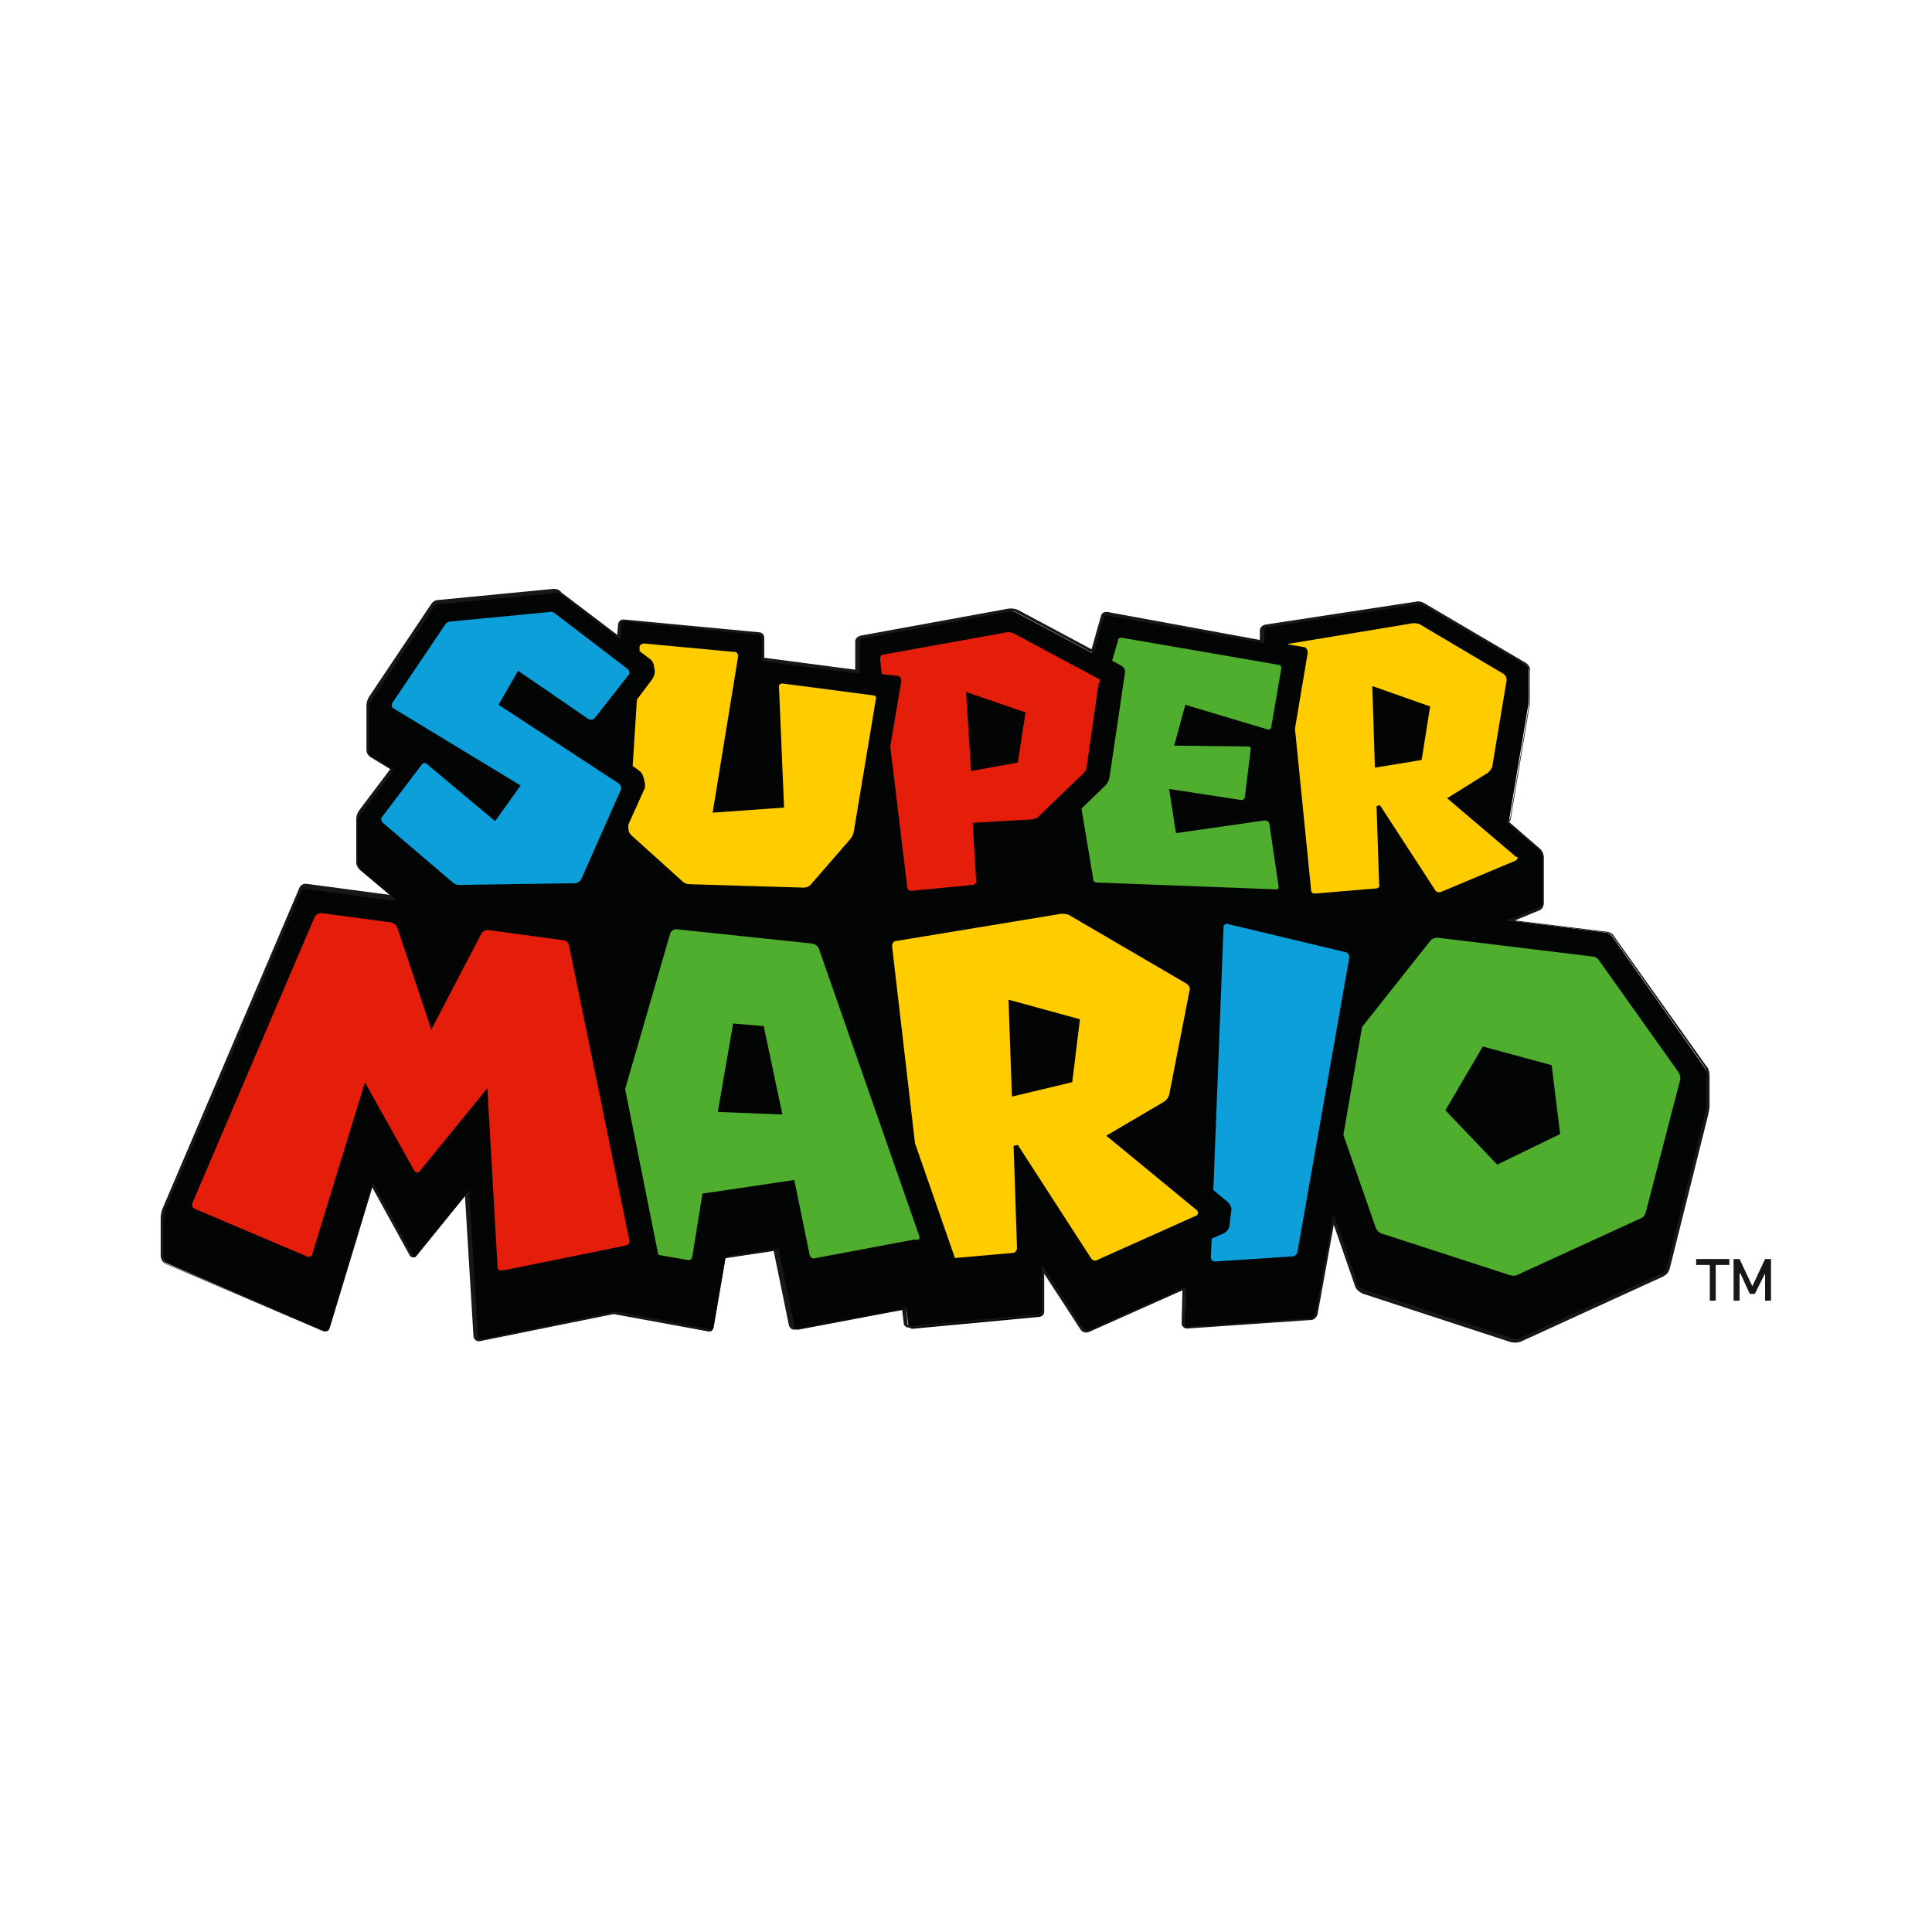
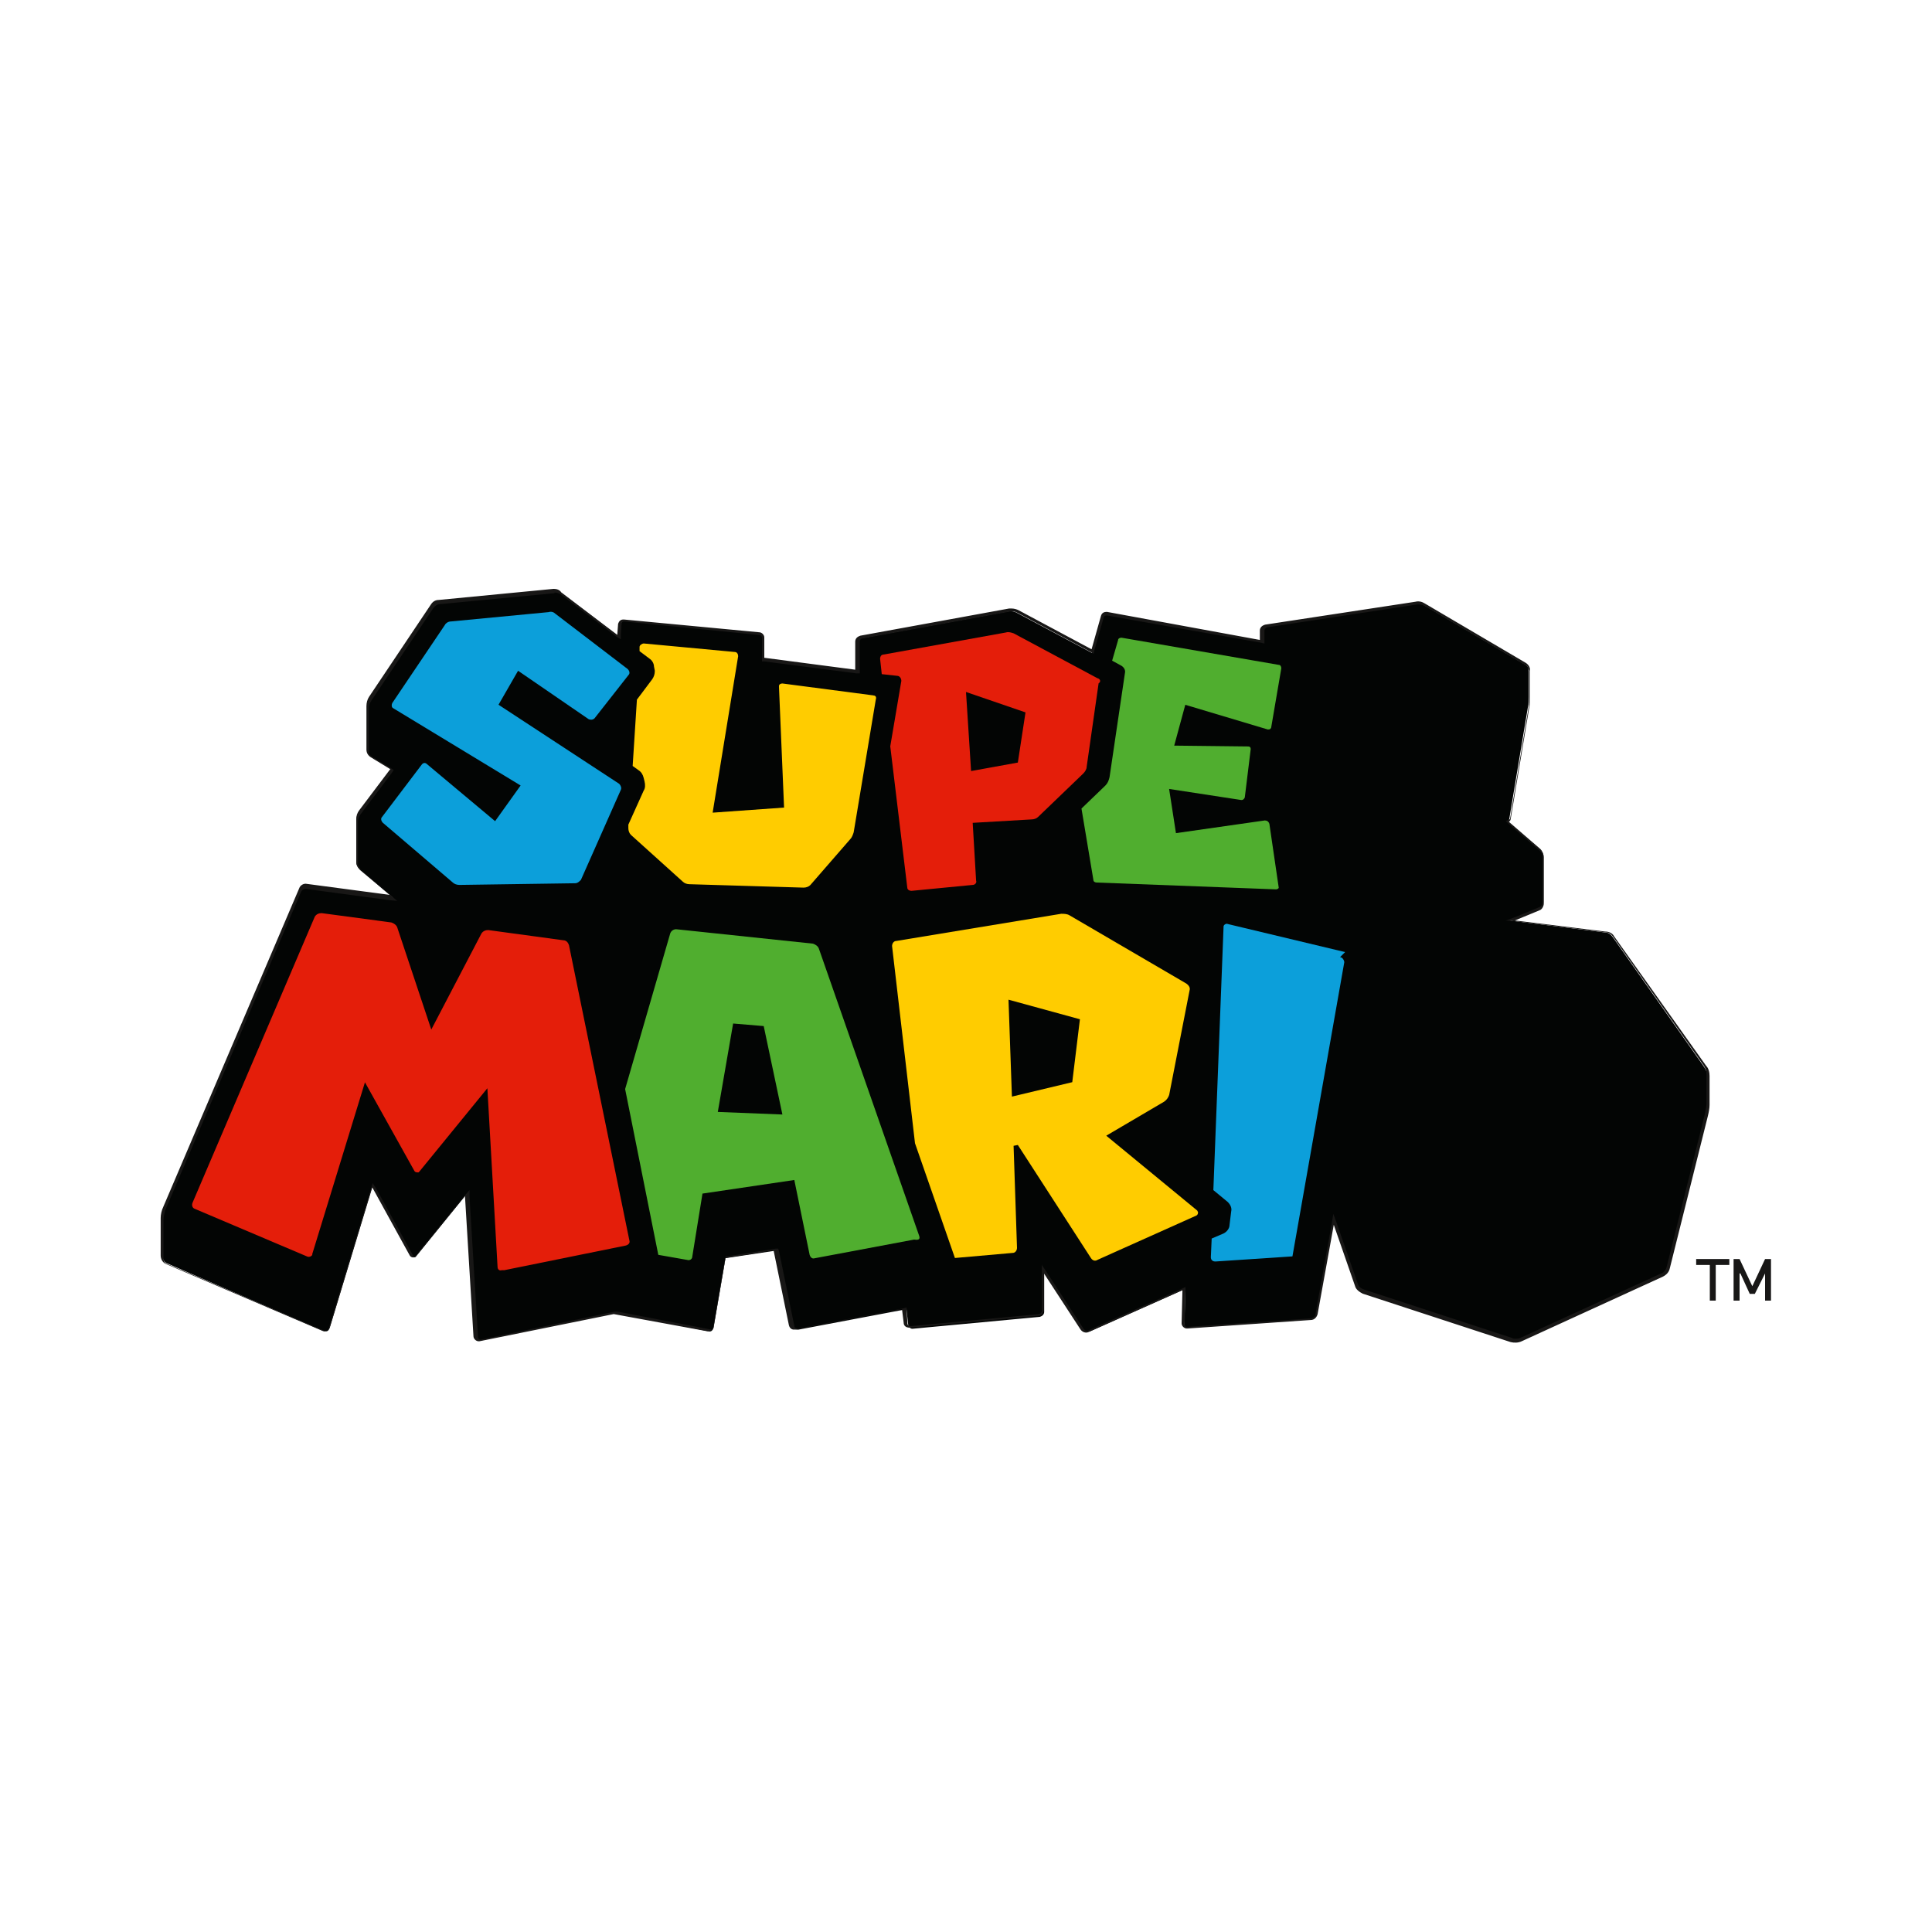
<svg xmlns="http://www.w3.org/2000/svg" viewBox="0 0 300 300" data-sanitized-data-name="Layer 1" data-name="Layer 1" id="Layer_1">
  <defs>
    <style>
      .cls-1 {
        fill: #50ae2f;
      }

      .cls-1, .cls-2, .cls-3, .cls-4, .cls-5, .cls-6, .cls-7 {
        stroke-width: 0px;
      }

      .cls-2 {
        fill: #181716;
      }

      .cls-3 {
        fill: #0c9fda;
      }

      .cls-4 {
        fill: #e41e0a;
      }

      .cls-5 {
        fill: #fc0;
      }

      .cls-6 {
        fill: #fff;
      }

      .cls-7 {
        fill: #030504;
      }
    </style>
  </defs>
  <rect height="300" width="300" class="cls-6" />
  <g data-sanitized-data-name="Product logo" data-name="Product logo" id="Product_logo">
    <path d="m235.27,208.3c-.26,0-.4,0-.66-.13l-22.97-7.52c-.53-.13-.79-.53-1.06-1.06l-3.56-10.16-2.64,14.65c-.13.4-.4.79-.79.79l-19.14,1.32c-.13,0-.4,0-.4-.13-.13-.13-.13-.26-.13-.4l.13-5.54-14.78,6.6c-.4.13-.79,0-1.06-.26l-6.07-9.24v6.47c0,.4-.26.66-.66.79l-19.8,1.85c-.4,0-.66-.4-.66-.66l-.26-2.38-16.76,3.17h-.26c-.4,0-.66-.26-.66-.53l-2.51-11.75-7.92,1.19-1.85,10.82c-.13.4-.4.66-.79.53h0l-14.52-2.9-20.99,4.36h-.13c-.26,0-.53-.26-.53-.53l-1.32-22.31-7.92,9.77q-.13.13-.26.13c-.13,0-.26-.13-.4-.26l-6.07-10.96-6.73,22.31c-.13.26-.26.4-.53.4h-.26l-24.42-10.56c-.4-.13-.66-.66-.66-1.06v-5.81c0-.53.13-1.06.26-1.58l21.12-49.5c.13-.4.53-.53.92-.53h.13l13.33,1.72-5.15-4.36c-.26-.26-.53-.66-.53-1.06v-6.6c0-.53.13-.92.4-1.32l5.02-6.6-3.17-1.98c-.4-.26-.53-.53-.53-.92v-6.73c0-.53.13-.92.4-1.32l9.64-14.39c.26-.4.66-.53,1.06-.66l17.95-1.72h.13c.4,0,.79.13,1.06.4l8.98,6.86.13-2.11c0-.26.26-.53.53-.53l20.99,1.98c.26,0,.53.26.53.66v3.43l14.52,1.98v-4.62c0-.4.26-.66.53-.66l23.1-4.22h.4c.4,0,.66.13.92.26l11.62,6.2,1.58-5.41c.13-.26.4-.53.66-.53h.13l24.02,4.22v-1.72c0-.4.26-.66.53-.66l23.36-3.56c.4-.13.92,0,1.32.26l15.71,9.24c.4.26.53.53.53,1.06v3.96c0,.53,0,1.06-.13,1.45l-2.9,17.42c0,.13-.13.26-.13.26l-.26.13,5.15,4.36c.26.26.53.66.53,1.06v7.13c0,.4-.26.79-.53.92l-4.62,1.98,14.78,1.85c.53,0,.92.4,1.19.79l14.12,20.06c.26.4.53.92.53,1.58v4.49c0,.53-.13,1.19-.26,1.72l-5.94,23.76c-.13.53-.53.92-.92,1.06l-21.91,9.9c-.13,0-.4.13-.79.13h0Z" class="cls-7" />
    <path d="m86.11,92.01h0c.4,0,.66.13.92.26l8.71,6.6.66.4v-.79l.13-1.72c0-.13.13-.26.4-.26h0l20.99,2.11c.26,0,.4.26.4.4v3.7h.4l14.26,1.85h.53v-4.88c0-.26.13-.53.4-.53l23.1-4.22h.26c.26,0,.53.13.79.26l11.35,6.07.4.26.13-.53,1.45-5.15c0-.13.26-.26.4-.26h.13l23.89,4.22.53.13v-1.98c0-.26.13-.4.4-.53l23.36-3.56h.26c.26,0,.66.13.92.26l15.71,9.24c.26.13.4.53.53.79v4.09c0,.53,0,.92-.13,1.45l-2.9,17.42s0,.13-.13.13l-.53.26.4.4,4.88,4.22c.26.26.4.53.4.92v7.13c0,.26-.13.53-.4.66l-3.83,1.58-1.45.53,1.58.13,13.99,1.72c.4,0,.79.26,1.06.66l14.12,20.06c.26.4.4.79.4,1.32v4.49c0,.53-.13,1.06-.26,1.72l-5.94,23.76c-.13.4-.4.79-.79.92l-21.91,10.03c-.26.13-.53.13-.79.13-.13,0-.4,0-.53-.13l-22.97-7.52c-.4-.13-.79-.4-.92-.79l-3.3-9.5-.53-1.45-.26,1.58-2.51,13.99c0,.4-.4.53-.66.66l-19.27,1.32c-.13,0-.26,0-.26-.13q-.13-.13-.13-.26l.13-5.15v-.66l-.53.26-14.52,6.47c-.26.13-.66,0-.79-.26l-5.68-8.71-.79-1.19v7.13c0,.26-.26.53-.53.53l-19.8,1.85h0c-.26,0-.53-.13-.53-.4l-.13-2.11v-.4l-.4.13-16.5,3.17c-.26,0-.53-.13-.53-.4l-2.38-11.62-.13-.4h-.4l-7.52,1.19h-.26v.26l-1.85,10.69c0,.26-.26.4-.53.4h0l-14.39-2.77h-.4l-20.86,4.36h0c-.13,0-.4-.13-.4-.4l-1.32-21.78v-1.06l-.79.92-7.66,9.37-.13.13q-.13,0-.13-.13l-5.81-10.56-.53-.79-.26.92-6.6,21.78c0,.13-.26.26-.4.26h-.13l-24.55-10.43c-.4-.13-.53-.53-.53-.92v-5.81c0-.53.13-1.06.26-1.58l21.12-49.5c.13-.26.4-.4.66-.4h.13l12.8,1.72,1.32.13-1.06-.92-4.49-3.83c-.26-.26-.4-.66-.53-.92v-6.6c0-.4.13-.79.4-1.19l4.88-6.47.26-.4-.4-.26-3.04-1.85c-.26-.13-.53-.53-.4-.79v-6.73c0-.4.13-.79.4-1.19l9.64-14.39c.26-.26.53-.53.92-.53l17.95-1.72h-.13m0-.66h-.13l-17.82,1.72c-.53,0-.92.26-1.19.66l-9.64,14.39c-.26.4-.4.92-.4,1.45v6.73c0,.53.26.92.66,1.19l3.04,1.85-4.88,6.47c-.26.4-.4.79-.4,1.32v6.6c0,.53.26.92.66,1.32l4.62,3.83-12.94-1.72c-.53-.13-1.06.26-1.19.66l-21.12,49.5c-.26.53-.4,1.19-.4,1.72v5.81c0,.53.26,1.06.79,1.32l24.42,10.43h.26c.4,0,.66-.26.79-.53l6.6-21.78,5.81,10.56c.13.26.53.4.79.26h0c.13,0,.13-.13.13-.13l7.66-9.37,1.32,21.78c0,.4.4.79.79.79h.13l20.86-4.22,14.39,2.64c.53.13.92-.26,1.06-.66h0l1.85-10.69,7.52-1.19,2.38,11.62c.13.53.53.79,1.06.66l16.5-3.17.26,2.11c0,.53.4.79.92.79h.13l19.8-1.85c.53,0,.92-.53.92-.92v-5.68l5.68,8.71c.26.4.79.66,1.32.4l14.52-6.47-.13,5.15c0,.4.4.79.79.79h.13l19.14-1.32c.53,0,.92-.4,1.06-.92l2.51-13.86,3.3,9.5c.13.53.66.92,1.19,1.19l22.97,7.52c.53.13,1.19.13,1.72-.13l21.91-10.03c.53-.26.92-.66,1.06-1.19l5.94-23.76c.13-.53.26-1.19.26-1.72v-4.49c0-.53-.13-1.19-.53-1.58l-14.26-20.06c-.26-.53-.79-.79-1.45-.79l-13.99-1.72,3.83-1.58c.4-.13.66-.66.66-1.06v-7.13c0-.53-.26-1.06-.53-1.32l-4.88-4.22c.13-.13.26-.26.26-.4l2.9-17.42c.13-.53.13-1.06.13-1.58v-4.09c0-.53-.26-.92-.66-1.19l-15.71-9.24c-.4-.26-.92-.4-1.45-.26l-23.36,3.56c-.4.13-.79.4-.79.92v1.45l-23.76-4.36c-.4,0-.79.13-.92.66l-1.45,5.15-11.35-6.07c-.26-.13-.66-.26-1.06-.26h-.4l-23.1,4.22c-.4.13-.79.4-.79.92v4.36l-14.12-1.85v-3.17c0-.4-.4-.79-.79-.79l-20.99-1.98h-.13c-.4,0-.66.26-.79.66l-.13,1.72-8.71-6.6c-.13-.26-.53-.53-1.06-.53Z" class="cls-2" />
-     <path d="m235.27,132.93l-10.56-8.98,6.34-3.96c.26-.26.53-.53.66-.92l2.24-13.46c0-.4-.13-.66-.4-.92l-12.94-7.66c-.4-.26-.79-.26-1.19-.26l-19.14,3.17c-.13,0-.26,0-.26.13l2.38.4c.4,0,.66.4.66.92h0l-1.98,11.75,2.51,25.08c0,.4.26.53.66.53h0l9.37-.79c.4,0,.66-.26.53-.66l-.4-12.14.53-.13,8.58,13.2c.13.26.53.4.92.26l11.62-4.88c.13-.13.26-.26.26-.53h0c-.26,0-.4-.13-.4-.13Zm-14.52-14.92l-7.26,1.19-.4-12.67,8.98,3.17-1.32,8.32Z" class="cls-5" />
    <path d="m196.46,127.39l-13.86,1.98-1.06-6.86,11.22,1.72c.26,0,.4-.13.53-.4h0l.92-7.52c0-.26-.13-.4-.4-.4h0l-11.48-.13,1.72-6.34,12.8,3.83c.26,0,.4,0,.53-.26h0l1.58-9.24c0-.26-.13-.53-.4-.53l-24.42-4.22c-.26,0-.53.13-.53.4l-.92,3.17,1.45.79c.4.26.66.66.53,1.19l-2.38,16.1c-.13.53-.26.92-.66,1.32l-3.7,3.56,1.85,11.09c0,.26.26.4.53.4l27.85,1.06c.13,0,.4-.13.4-.26h0l-1.45-9.9c-.13-.4-.4-.53-.66-.53h0Z" class="cls-1" />
    <path d="m170.46,105.34l-13.07-7c-.4-.13-.79-.26-1.19-.13l-19.01,3.43c-.4,0-.53.4-.53.66l.26,2.38,2.38.26c.4,0,.66.4.66.79h0l-1.72,10.16,2.64,21.91c0,.4.4.53.66.53l9.5-.92c.4,0,.66-.4.53-.66l-.53-8.98,9.11-.53c.4,0,.79-.13,1.06-.4l7-6.73c.26-.26.53-.66.53-1.06l1.85-12.94c.4-.26.26-.66-.13-.79Zm-12.41,13.07l-7.26,1.32-.79-12.28,9.24,3.17-1.19,7.79Z" class="cls-4" />
    <path d="m135.61,107.98l-14.12-1.85c-.26,0-.53.13-.53.4v.13l.79,18.74-11.09.79,3.96-24.29c0-.26-.13-.66-.53-.66h0l-14.12-1.32c-.26,0-.66.26-.66.53h0v.66l1.58,1.19c.4.26.66.79.66,1.19l.13.66c0,.53-.13.92-.4,1.32l-2.38,3.17-.66,10.3.92.66c.4.26.66.66.79,1.19l.13.53c.13.53.13,1.06-.13,1.45l-2.38,5.28v.53c0,.4.13.79.4,1.06l8.05,7.26c.26.26.66.4,1.06.4l17.69.53c.4,0,.79-.13,1.06-.4l6.2-7.13c.26-.26.4-.66.53-1.06l3.43-20.59c.13-.4,0-.66-.4-.66h0Z" class="cls-5" />
    <path d="m80.44,104.15l10.96,7.52c.26.13.66.13.92-.13l5.28-6.73c.26-.26.13-.66-.13-.92h0l-11.22-8.58c-.26-.26-.66-.4-1.06-.26l-15.18,1.45c-.4,0-.79.26-.92.53l-8.18,12.14c-.13.26-.13.66.13.79h0l19.8,12.01-3.96,5.54-10.56-8.84c-.26-.26-.53-.26-.79,0h0l-6.2,8.18c-.26.26-.13.66.13.92l10.82,9.24c.26.26.66.4,1.06.4l17.95-.26c.4,0,.66-.26.92-.53l6.2-13.99c.13-.26,0-.66-.26-.92l-18.74-12.28,3.04-5.28Z" class="cls-3" />
-     <path d="m260.61,166.46l-12.28-17.29c-.26-.4-.66-.66-1.19-.66l-23.89-2.9c-.4,0-.92.13-1.19.53l-10.56,13.33-2.9,16.76,5.02,14.39c.13.4.53.79.92.92l19.93,6.47c.4.13.92.13,1.32-.13l19.01-8.71c.4-.13.66-.53.79-1.06l5.28-20.33c.13-.4,0-.92-.26-1.32Zm-28.12,14.39l-8.05-8.45,5.81-9.9,10.69,2.9,1.32,10.69-9.77,4.75Z" class="cls-1" />
-     <path d="m208.87,147.84l-18.22-4.36c-.26-.13-.66.13-.66.4h0v.13l-1.58,40.79,2.24,1.85c.4.4.66.92.53,1.45l-.26,2.11c0,.53-.4,1.06-.92,1.32l-1.85.79-.13,2.9c0,.4.26.66.66.66h.13l11.88-.79c.4,0,.79-.4.79-.79l8.05-45.67c0-.26-.26-.79-.66-.79Z" class="cls-3" />
+     <path d="m208.87,147.84l-18.22-4.36c-.26-.13-.66.13-.66.4h0v.13l-1.58,40.79,2.24,1.85c.4.4.66.92.53,1.45l-.26,2.11c0,.53-.4,1.06-.92,1.32l-1.85.79-.13,2.9c0,.4.26.66.66.66h.13l11.88-.79l8.05-45.67c0-.26-.26-.79-.66-.79Z" class="cls-3" />
    <path d="m185.9,187.97l-14.12-11.62,8.98-5.28c.4-.26.66-.66.79-1.06l3.17-16.24c.13-.4-.13-.79-.53-1.06l-18.08-10.56c-.4-.26-.92-.26-1.32-.26l-25.61,4.22c-.4,0-.66.4-.66.79h0l3.56,30.62,6.2,17.82,8.98-.79c.4,0,.66-.4.66-.79l-.53-15.84.66-.13,11.35,17.56c.26.4.66.53,1.06.26l15.31-6.86c.26-.13.26-.4.26-.53l-.13-.26Zm-19.4-19.93l-9.37,2.24-.53-15.05,11.09,3.04-1.19,9.77Z" class="cls-5" />
    <path d="m142.74,191.93l-15.58-44.61c-.13-.4-.53-.66-.92-.79l-21.25-2.24c-.4,0-.79.26-.92.66l-7,24.16,5.15,25.74,4.49.79c.4.13.79-.13.79-.53h0l1.58-9.77,14.26-2.11,2.38,11.62c.13.4.4.66.79.53h0l15.44-2.9c.79.13.92-.13.79-.53.13,0,0,0,0,0Zm-31.28-19.27l2.38-13.73,4.75.4,2.9,13.73-10.03-.4Z" class="cls-1" />
    <path d="m88.36,146.79c-.13-.4-.4-.79-.92-.79l-11.62-1.58c-.4,0-.79.13-1.06.53l-7.79,14.92-5.28-15.84c-.13-.4-.53-.66-.92-.79l-10.82-1.45c-.4,0-.79.13-1.06.53l-19.01,44.48c-.13.4,0,.79.4.92h0l17.42,7.39c.26.13.66,0,.79-.26h0v-.13l8.18-26.66,7.66,13.73c.13.26.4.26.66.26h0l.13-.13,10.56-12.94,1.58,27.72c0,.4.26.66.66.53h.4l18.88-3.83c.4-.13.66-.4.53-.79h0l-9.37-45.8Z" class="cls-4" />
    <polygon points="263.38 196.42 265.5 196.42 265.5 201.96 266.42 201.96 266.42 196.42 268.53 196.42 268.53 195.5 263.38 195.5 263.38 196.42" class="cls-2" />
    <polygon points="274.08 195.5 272.1 199.72 270.12 195.5 269.19 195.5 269.19 201.96 270.12 201.96 270.12 197.74 270.25 197.74 271.7 200.91 271.83 200.91 272.36 200.91 272.49 200.91 274.08 197.74 274.08 197.74 274.08 201.96 275 201.96 275 195.5 274.08 195.5" class="cls-2" />
  </g>
</svg>